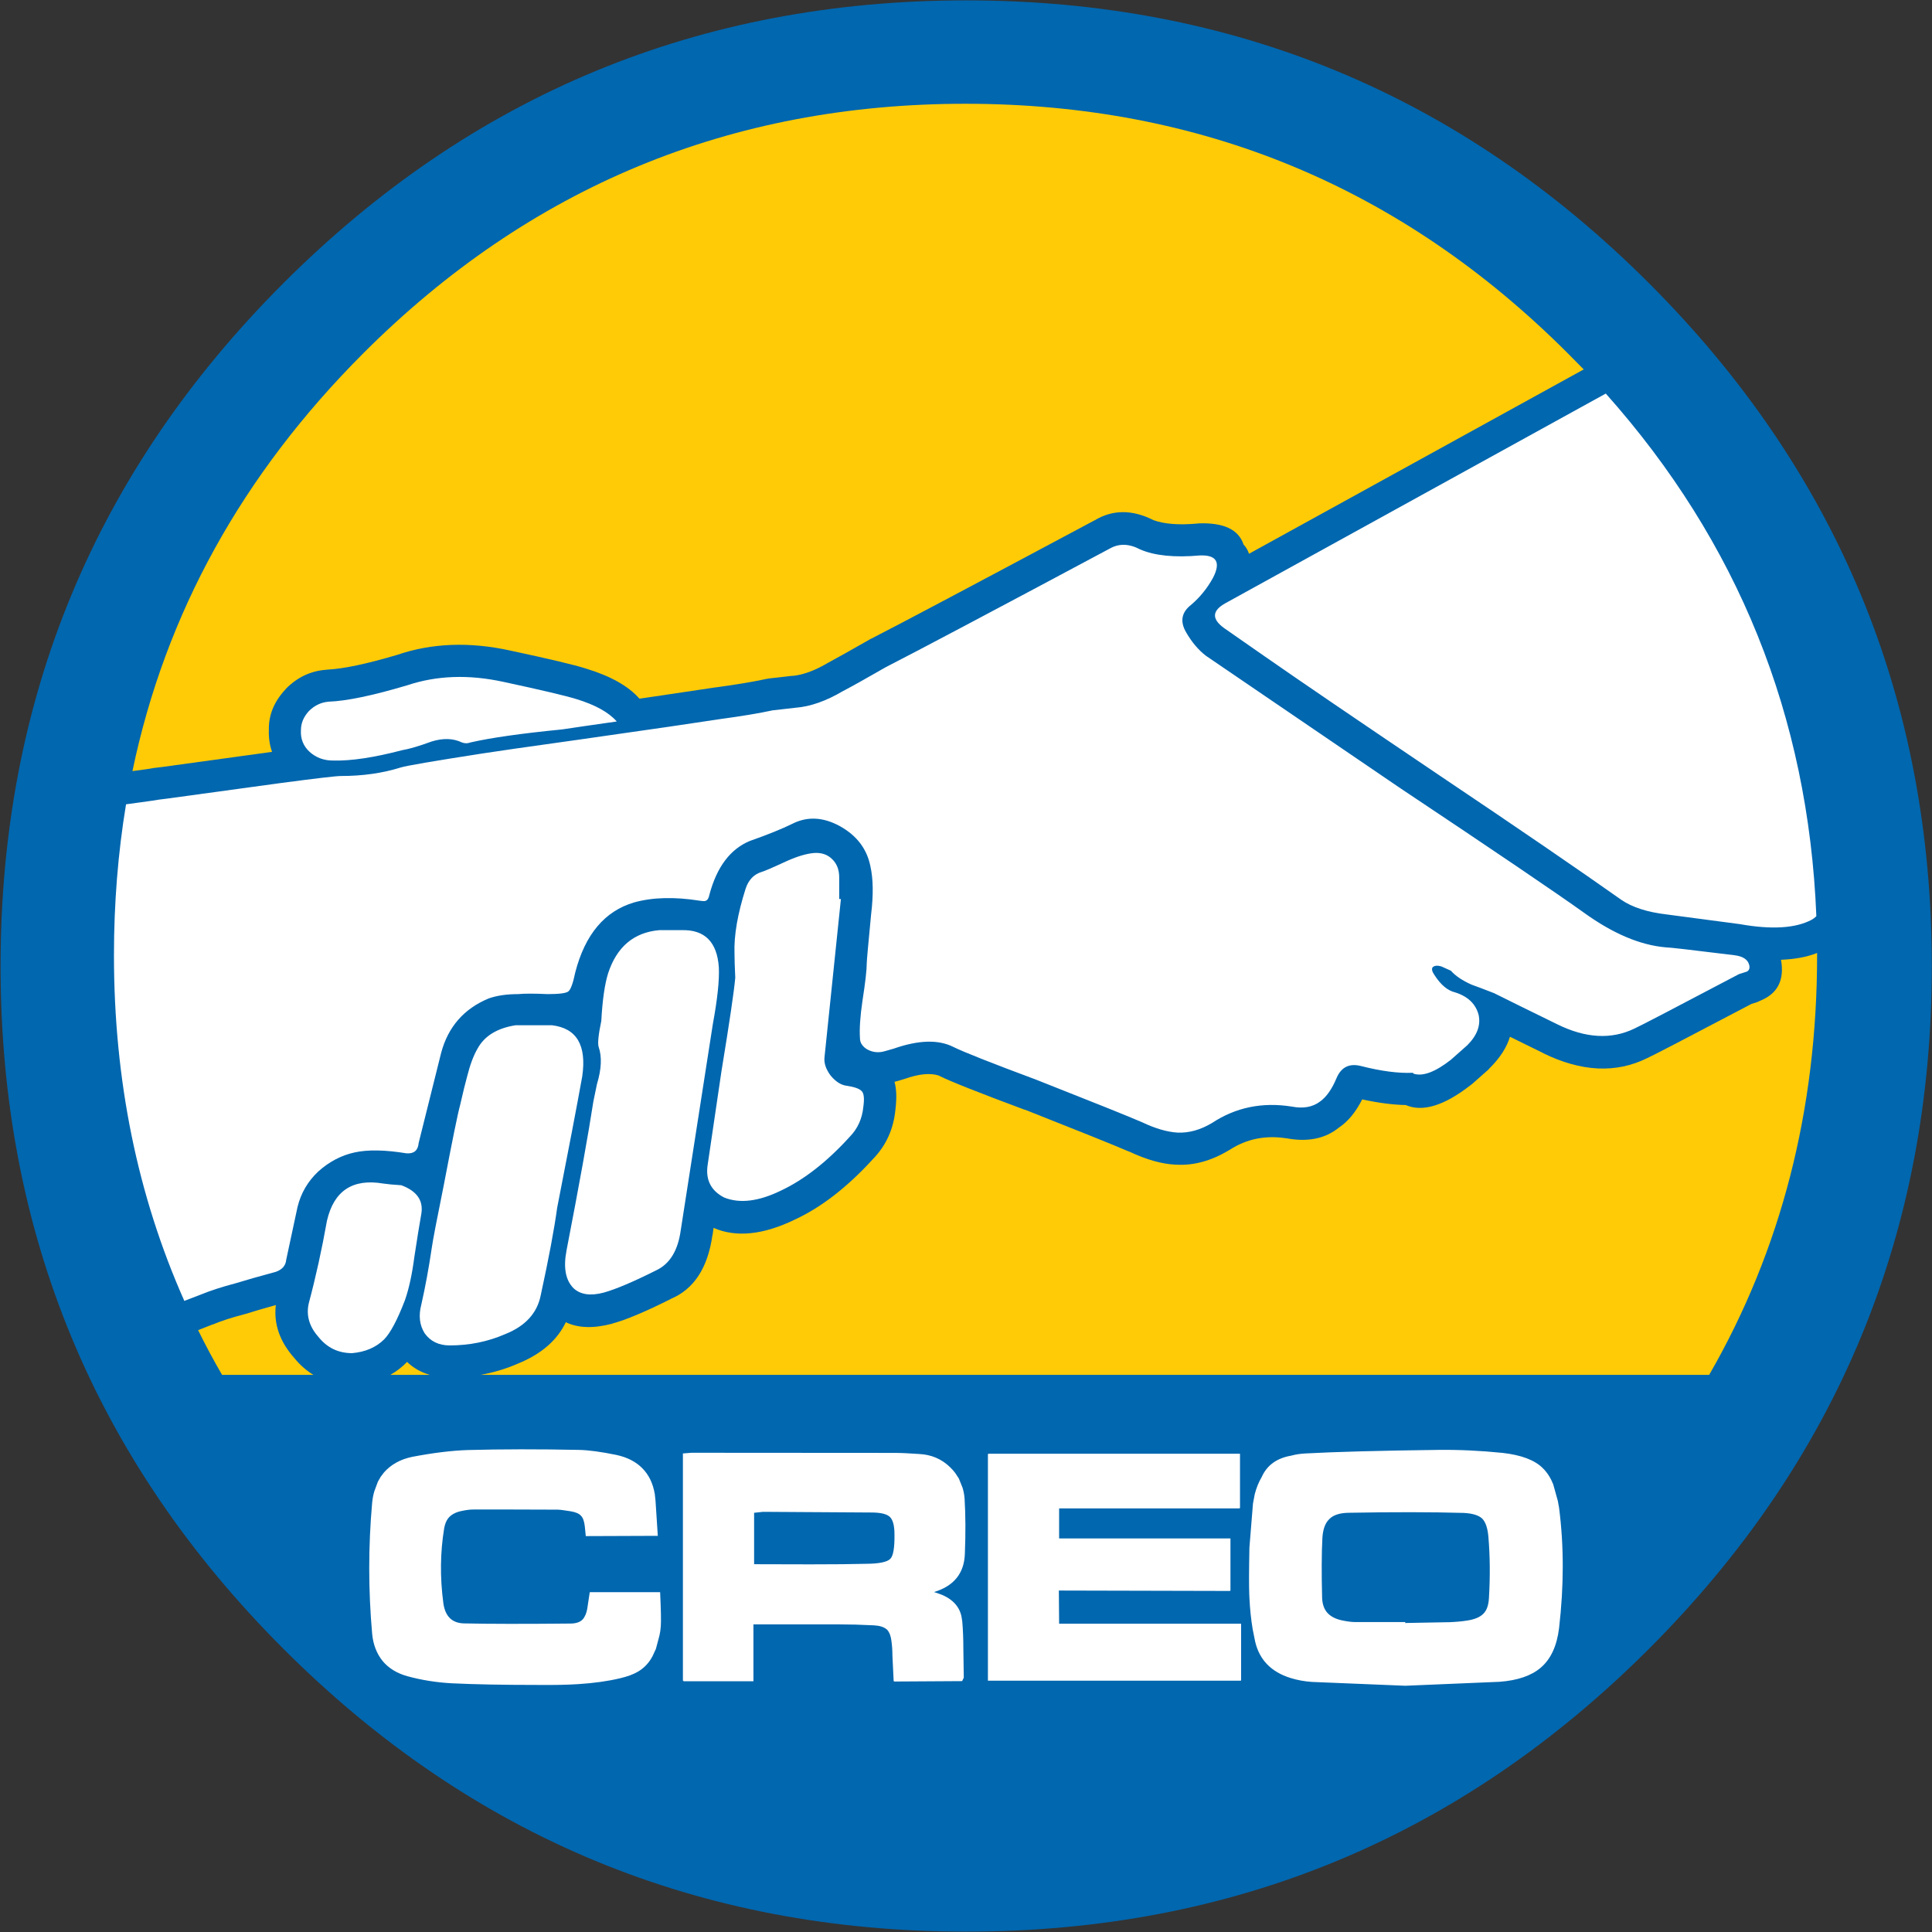
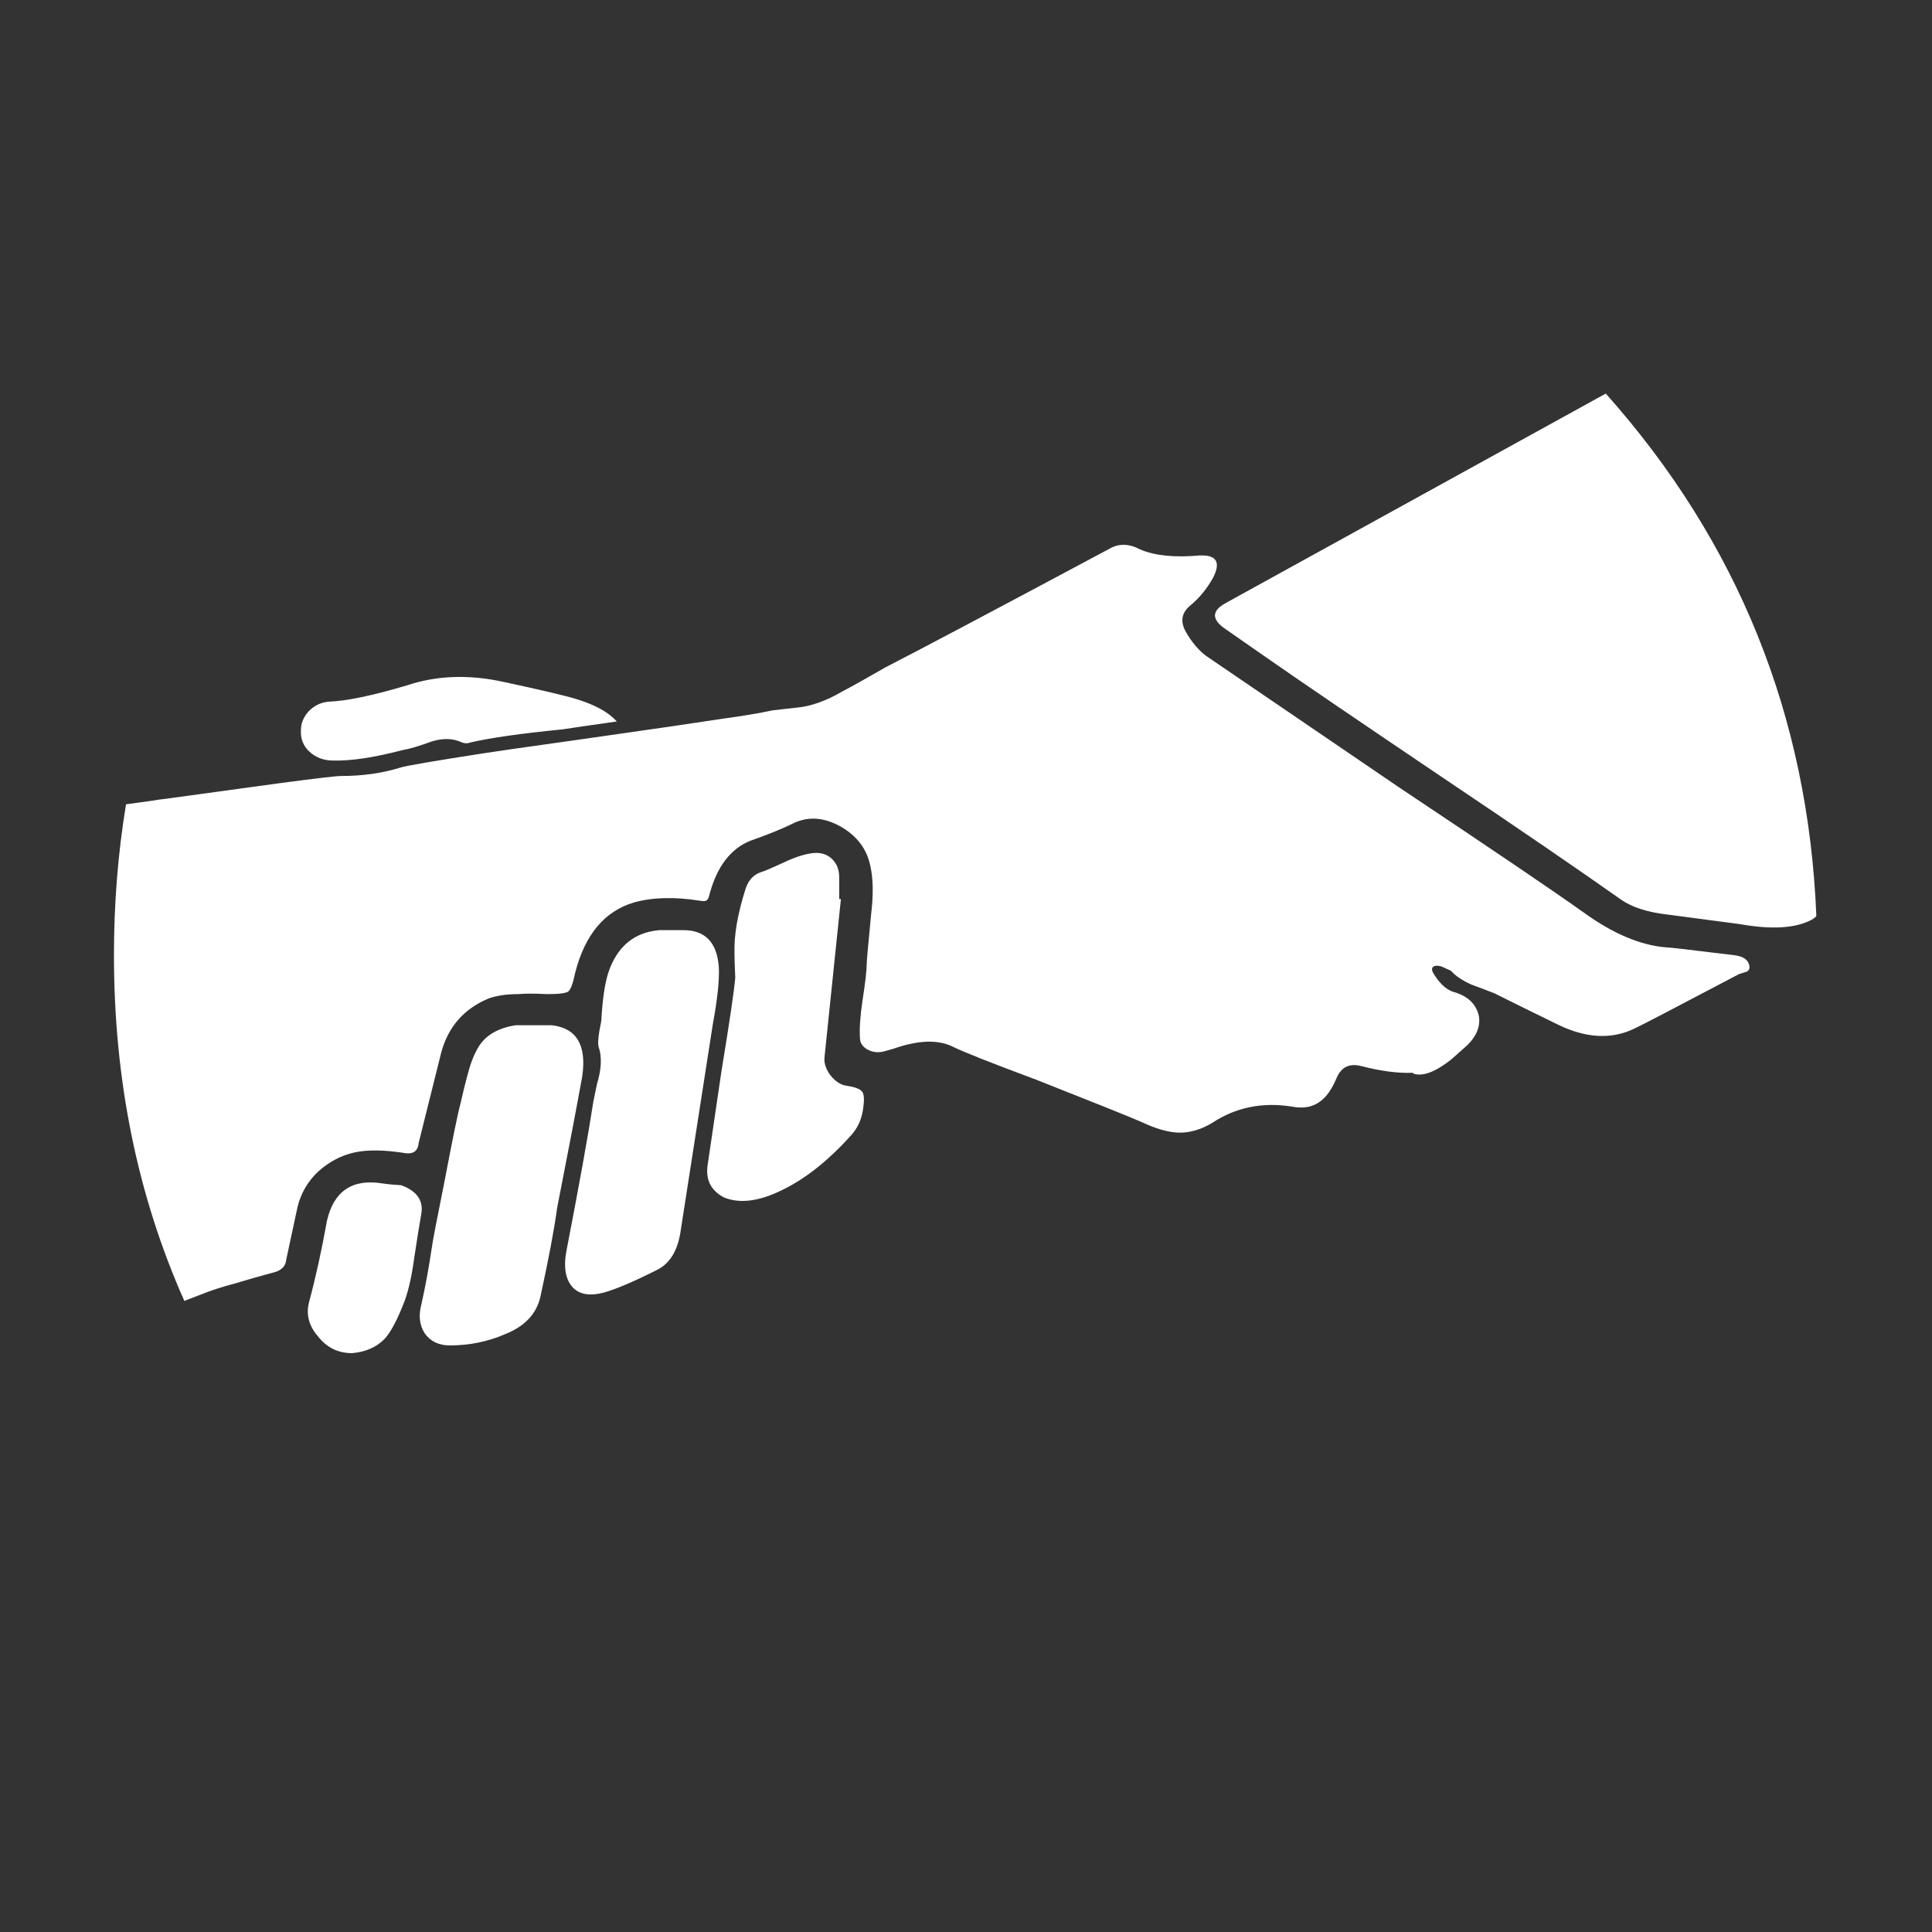
<svg xmlns="http://www.w3.org/2000/svg" xmlns:xlink="http://www.w3.org/1999/xlink" width="100%" height="100%" viewBox="0 0 512 512">
  <rect x="0" y="0" width="512" height="512" fill="#333333" stroke="none" />
  <defs>
    <g id="l4">
-       <path fill="#0167AF" stroke="none" d="M 511.95 256 Q 511.95 150 437 75.05 362.05 0.1 256.05 0.1 150.05 0.1 75.1 75.05 0.15 150 0.15 256 0.15 362 75.1 436.95 150.05 511.9 256.05 511.9 362.05 511.9 437 436.95 511.95 362 511.95 256 Z" />
-     </g>
+       </g>
    <g id="l3">
-       <path fill="#FFCB06" stroke="none" d="M 113.9 364.35 Q 110.4 363.35 107.85 360.9 107.8 360.95 107.8 361 105.85 363 103.45 364.35 L 113.9 364.35 M 65.1 348.2 Q 64.9 348.2 64.75 348.3 59.85 349.55 56.4 351 56.25 351 56.2 351.05 L 52.5 352.5 Q 55.45 358.5 58.85 364.35 L 83.05 364.35 Q 80.25 362.65 78 359.9 72.2 353.35 73.1 345.85 68.05 347.25 65.1 348.2 M 436.55 280.4 Q 424.15 286.55 408.95 279.1 L 409 279.1 Q 404 276.65 400.15 274.75 398.9 278.95 394.85 283 394.65 283.15 394.5 283.4 L 390.15 287.25 Q 389.95 287.4 389.75 287.55 379.25 295.75 372.55 292.85 367.4 292.75 361 291.35 358.4 296.45 354.85 298.8 349.4 303.25 340.9 301.65 340.85 301.65 340.8 301.65 332.55 300.4 325.9 304.7 325.7 304.8 325.55 304.9 318.6 309.05 311.7 308.65 L 311.55 308.65 Q 306.1 308.4 299.3 305.2 299.15 305.15 299 305.1 293.45 302.7 271.55 294.05 L 271.7 294.15 Q 253.15 287.25 248.9 285.1 L 248.85 285.05 Q 245.4 283.9 239.65 285.95 239.5 286 239.3 286.05 238.05 286.45 237.05 286.7 237.85 289.45 237.3 294.05 236.55 301.75 231.45 307.05 221.25 318.25 210.75 323.15 210.65 323.15 210.65 323.2 198.05 329.3 189.1 325.4 L 188.85 327.2 Q 188.8 327.3 188.8 327.35 186.95 340.4 177.7 344.25 L 177.85 344.2 Q 167.7 349.3 162.3 350.75 L 162.2 350.8 Q 154.8 352.75 149.95 350.4 146.5 357.6 137.3 361.35 132.5 363.45 127.35 364.35 L 452.95 364.35 Q 481.55 314.7 481.55 253.15 481.55 252.85 481.55 252.55 477.5 254.15 471.95 254.35 471.95 254.4 472 254.45 473.35 262.3 466.7 265.1 466.15 265.35 465.6 265.6 464.75 265.85 464.15 266.05 438.6 279.5 436.55 280.4 M 419.7 97.9 Q 417.6 95.75 415.45 93.6 349.35 27.5 255.85 27.5 162.4 27.5 96.3 93.6 48.15 141.75 35.1 204.35 L 38.8 203.85 Q 40.6 203.5 43.05 203.25 L 72.1 199.25 Q 71.15 196.6 71.25 193.5 71.1 187.6 75.6 182.75 75.7 182.6 75.85 182.45 80.35 177.95 86.4 177.5 86.6 177.45 86.8 177.45 93.1 177.15 105.25 173.55 119 168.85 135.2 172.4 150.65 175.7 155.2 177.15 165.1 180.15 169.45 185.15 L 176 184.2 175.95 184.2 Q 178.95 183.75 189.7 182.15 L 189.8 182.15 Q 197.9 181.05 202.95 179.95 203.4 179.85 203.8 179.8 L 209.95 179.1 Q 210.1 179.1 210.25 179.1 214.25 178.65 219 175.9 219.2 175.8 219.35 175.7 223.15 173.65 230.5 169.45 230.7 169.3 230.9 169.25 243 163.05 290.15 137.85 L 290 137.95 Q 297.2 133.55 305.7 137.85 309.95 139.4 317.25 138.75 317.5 138.7 317.7 138.7 327.6 138.35 329.55 144.3 330.55 145.35 331 146.75 L 419.7 97.9 Z" />
-     </g>
+       </g>
    <g id="l2">
-       <path fill="#FFFFFF" stroke="none" d="M 155.4 214.45 L 152.25 214.7 152.25 298 152.45 298 152.45 298.2 178.1 298.2 178.1 277.35 209.1 277.35 Q 215.35 277.35 222.15 277.7 225.35 277.85 226.9 279.15 L 227.1 279.3 Q 228.4 280.75 228.7 283.55 229.05 286.1 229.05 288.85 L 229.5 298.15 229.6 298.15 229.65 298.3 254.6 298.15 255 297.3 Q 255.2 297.05 255.2 296.8 L 255.05 286.55 Q 255.05 280.8 254.65 276.3 L 254.4 274.7 Q 253.95 272.1 252.15 269.95 250 267.5 246.35 266.2 L 244.3 265.5 Q 255.25 262.2 255.6 251.45 256.05 240.3 255.5 231.3 255.35 229.2 254.75 227.25 L 253.4 223.9 252.1 221.9 Q 251.4 220.95 250.25 219.8 245.55 215.2 238.8 214.9 233.35 214.5 229.65 214.5 L 155.4 214.45 M 228.15 238 Q 229.8 239.65 229.8 244.35 229.9 251.65 228.3 253.3 226.6 255.1 219.4 255.15 211.85 255.35 199.05 255.35 L 178.35 255.3 178.35 236.45 181.6 236.1 221.9 236.35 Q 226.6 236.45 228.15 238 M 143.05 244.9 L 142.4 234.9 Q 142.25 231.85 141.95 229.6 140.95 223.7 137.35 220.1 133.85 216.55 127.9 215.25 119.4 213.5 114.1 213.4 92.1 212.95 73.4 213.45 64.5 213.75 53 215.95 46.55 217.3 42.7 221.65 42.45 221.95 41.45 223.3 L 40.45 225.05 39.15 228.55 Q 38.6 230.35 38.35 232.7 36.2 256.7 38.35 280.85 38.9 286.7 42.2 290.8 45.5 294.75 51.25 296.35 59.1 298.5 67.6 298.95 79.9 299.55 98.5 299.55 108.1 299.65 113.95 299.25 122.55 298.7 129.25 297.1 133.25 296.15 135.65 294.75 138.7 293 140.55 290 L 141.1 289.05 142.35 286.35 143.65 281.45 Q 144 280 144.15 278 144.35 275.15 143.9 265.55 L 118.15 265.55 118.15 265.6 118.1 265.6 117.2 271.55 Q 116.9 273.25 116.3 274.35 115.9 275.2 115.4 275.65 114 277 111.2 277.05 85.4 277.3 72.2 277 65.5 276.95 64.45 269.65 62.55 255.4 64.75 242.1 65.15 239.9 66.15 238.55 67.7 236.55 70.85 235.85 73.55 235.25 75.35 235.25 81.1 235.2 106.3 235.3 107.15 235.3 108.75 235.55 L 111.1 235.9 Q 113.85 236.35 114.9 237.55 116 238.65 116.3 241.5 L 116.65 245 143.05 244.9 M 356.25 234.75 L 356.45 234.75 356.45 214.8 264.2 214.8 264.2 214.9 264.05 214.9 264.05 298 356.75 298 356.75 297.9 356.85 297.9 356.85 277.1 290.15 277.1 290.05 264.95 352.85 265.1 352.85 264.95 352.95 264.95 352.95 245.85 290.15 245.85 290.15 234.85 356.25 234.85 356.25 234.75 M 473.4 234.6 Q 473 232.2 472.95 232.1 L 471.25 226 Q 469.85 222.5 467.55 220.2 L 467.4 220.1 467.35 220 Q 462.9 215.65 452.7 214.5 440.4 213.25 429 213.4 397.1 213.8 380.5 214.7 377.6 214.85 375.25 215.5 367.3 216.85 364.4 223.35 362.75 226.15 361.85 229.65 L 361.2 233.1 359.9 249.2 359.9 249.3 Q 359.65 261.8 359.85 266.45 L 359.9 267.6 Q 360.2 273.85 361.1 279.15 L 362 283.65 Q 364.35 293.7 374.95 297 378.8 298.2 382.9 298.45 L 417.05 299.85 451.6 298.4 Q 461.5 297.65 466.65 293.25 472.2 288.55 473.4 278.75 476.1 255.45 473.4 234.6 M 438.45 236.5 Q 443.25 236.75 445.2 238.55 447.1 240.45 447.5 245.3 448.4 255.85 447.7 267.65 447.5 271.7 445.6 273.5 443.75 275.35 439.7 275.95 436.95 276.4 433.25 276.55 L 416.9 276.85 Q 417.05 276.8 417.05 276.5 L 398.5 276.5 Q 396.7 276.5 393.65 275.85 390.3 275.1 388.5 273.15 386.7 271.15 386.55 267.7 386.2 254.05 386.65 245.65 386.95 240.85 389.2 238.75 391.35 236.55 396.15 236.45 420.6 236 438.45 236.5 Z" />
-     </g>
+       </g>
    <g id="l1">
      <path fill="#FFFFFF" stroke="none" d="M 215.75 226.05 Q 212.75 226.3 208.6 228.15 202.65 230.9 201.75 231.1 198.75 232.05 197.6 235.5 194.4 245.55 194.65 252.65 194.65 254.75 194.85 259.1 194.4 264.35 191.2 283.85 L 187.55 308.6 Q 186.6 314.6 191.9 317.35 198.1 319.85 207 315.5 216.2 311.15 225.15 301.3 228.35 298.05 228.8 293.25 229.25 290.05 228.35 289.15 227.45 288.2 224.45 287.75 222.15 287.5 220.1 285 218.25 282.5 218.5 280.2 L 222.85 238.25 222.4 238.25 222.4 232.5 Q 222.4 229.5 220.55 227.7 218.7 225.85 215.75 226.05 M 111.65 321.7 Q 112.55 316.4 106.35 314.1 103.15 313.9 101.55 313.65 89.4 311.6 86.65 323.5 84.6 335 81.85 345.3 80.7 350.1 84.35 354.25 87.8 358.6 93.3 358.6 98.55 358.15 101.8 354.95 104.3 352.4 107.3 344.6 108.9 340.05 109.8 333.15 110.95 325.6 111.65 321.7 M 123.8 285.25 Q 123.1 287.75 121.95 292.8 121.05 296 117.6 314.1 114.85 327.65 114.4 330.85 113.25 338.65 111.65 345.75 110.5 350.1 112.55 353.35 114.85 356.55 119.2 356.55 127 356.55 133.9 353.55 141.9 350.35 143.3 343.25 146.5 328.55 147.65 320.1 152.2 296.9 154.3 285.25 156.1 272.85 146.25 271.7 L 136.65 271.7 Q 129.3 272.85 126.55 277.9 124.95 280.65 123.8 285.25 M 161.15 257.95 Q 159.8 262.3 159.35 270.55 158.2 276.05 158.65 277.45 160 281.35 158.2 287.3 L 157.25 291.9 Q 155.2 305.2 150.15 331.3 148.8 338.2 152 341.4 154.75 343.95 160 342.55 164.85 341.2 174 336.6 179.3 334.05 180.4 326.05 L 188.9 271.45 Q 190.75 261.4 190.5 256.35 189.8 246.25 180.65 246.5 L 174.7 246.5 Q 164.6 247.4 161.15 257.95 M 87.1 185.95 Q 84.1 186.2 81.85 188.45 79.75 190.75 79.75 193.5 79.55 196.95 82.05 199.25 84.6 201.55 88.25 201.55 95.35 201.75 106.6 198.8 109.35 198.35 114.4 196.5 118.95 195.1 122.4 196.75 123.55 197.2 124.7 196.75 132.75 194.9 149 193.3 153.6 192.6 163.45 191.2 160.25 187.55 152.7 185.25 148.3 183.9 133.4 180.7 119.65 177.7 107.95 181.6 94.2 185.7 87.1 185.95 M 412.7 271.45 Q 423.95 277 433.1 272.6 435.15 271.7 460.85 258.15 461.55 257.95 462.9 257.5 463.8 257.05 463.6 255.9 463.15 253.6 459.7 253.15 442.75 251.05 441.35 251.05 431.25 250.15 419.8 241.9 408.55 233.85 370.75 208.65 L 319.6 173.8 Q 316.6 171.5 314.35 167.6 311.8 163.25 315.7 160.25 319.15 157.3 321.45 153.15 324.65 146.95 318 147.2 307.9 148.1 302.15 145.6 297.8 143.3 294.15 145.35 246.9 170.6 234.75 176.8 227.2 181.15 223.3 183.2 216.65 187.1 210.9 187.55 L 204.75 188.25 Q 199.45 189.4 190.95 190.55 180.2 192.15 177.2 192.6 L 153.15 196.05 Q 132.05 199 127.7 199.7 108.4 202.7 106.15 203.4 99 205.65 90.3 205.65 88.5 205.65 74.5 207.5 L 44.2 211.65 Q 41.95 211.9 40.3 212.2 L 33.4 213.15 Q 30.2 232.498 30.2 253.15 30.2 302.815 48.85 344.75 L 53.15 343.1 Q 57.05 341.5 62.55 340.05 66.25 338.9 73.1 337.05 75.65 336.15 75.85 333.85 L 78.85 319.85 Q 80.2 314.35 84.35 310.45 88.7 306.55 94 305.4 99.25 304.25 107.75 305.65 110.7 305.85 110.95 302.9 L 116.9 279.05 Q 119.65 268.7 129.5 264.6 132.75 263.45 137.3 263.45 139.85 263.2 145.1 263.45 149.7 263.45 150.6 262.75 151.55 262.05 152.45 257.7 156.35 242.6 168.05 239.15 175.4 237.1 185.45 238.7 186.85 238.9 187.05 238.7 187.75 238.45 188 237.1 190.95 226.05 198.75 222.85 205.85 220.35 210 218.3 215.95 215.3 222.6 218.95 229.25 222.65 230.65 229.5 231.8 234.55 230.85 242.35 229.7 254.3 229.7 255.2 229.7 257.95 228.55 265.3 227.65 271.45 227.9 275.15 227.9 276.75 229.5 277.9 231.3 279.05 233.4 278.8 233.85 278.8 236.85 277.9 246.7 274.45 252.65 277.45 256.8 279.5 274.65 286.15 297.35 295.1 302.65 297.4 307.9 299.9 312.05 300.15 316.6 300.35 321.2 297.6 330.6 291.4 342.3 293.25 346.9 294.15 349.85 291.9 352.4 290.05 354.2 285.7 356.05 281.35 360.65 282.5 368.65 284.55 374.4 284.3 L 374.65 284.55 Q 378.3 285.7 384.5 280.85 L 388.85 277 Q 392.75 273.1 391.85 268.95 390.7 264.6 385.65 263 382.65 262.3 380.15 258.4 379.2 257.05 379.65 256.35 380.35 255.65 381.95 256.1 L 384.5 257.25 Q 386.3 259.3 390 260.95 391.85 261.6 395.95 263.2 401.45 265.95 412.7 271.45 M 324.4 166.45 L 334.95 173.8 Q 348.05 182.95 382.45 206.15 412.45 226.3 429.65 238.45 434 241.45 441.8 242.35 L 461.05 244.9 Q 473.7 247.15 480.1 243.75 480.8 243.35 481.25 242.9 481.292 242.837 481.35 242.75 478.149 163.332 425.55 104.3 L 324.85 159.8 Q 319.35 162.8 324.4 166.45 Z" />
    </g>
  </defs>
  <g transform="matrix(1,0,0,1,0,0)">
    <use xlink:href="#l4" />
  </g>
  <g transform="matrix(1,0,0,1,0,0)">
    <use xlink:href="#l3" />
  </g>
  <g transform="matrix(0.723,0,0,0.723,70.9,229.95)">
    <use xlink:href="#l2" />
  </g>
  <g transform="matrix(1,0,0,1,0,0)">
    <use xlink:href="#l1" />
  </g>
</svg>